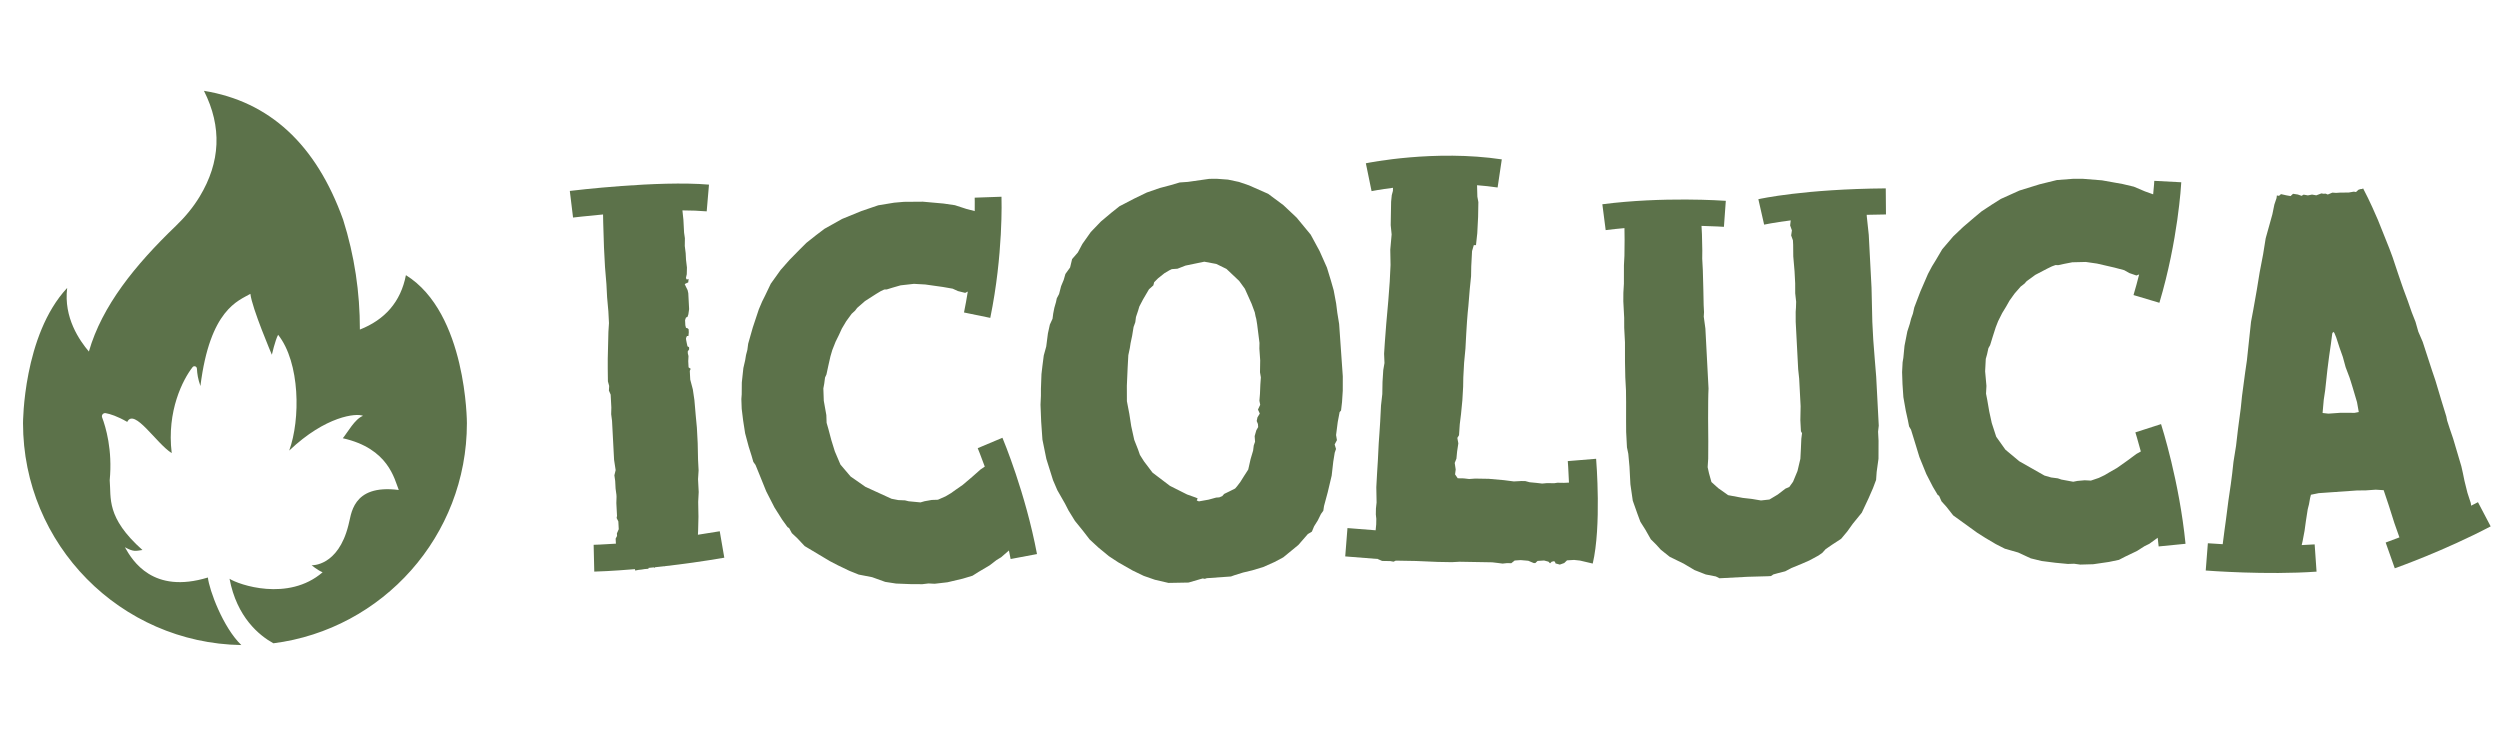
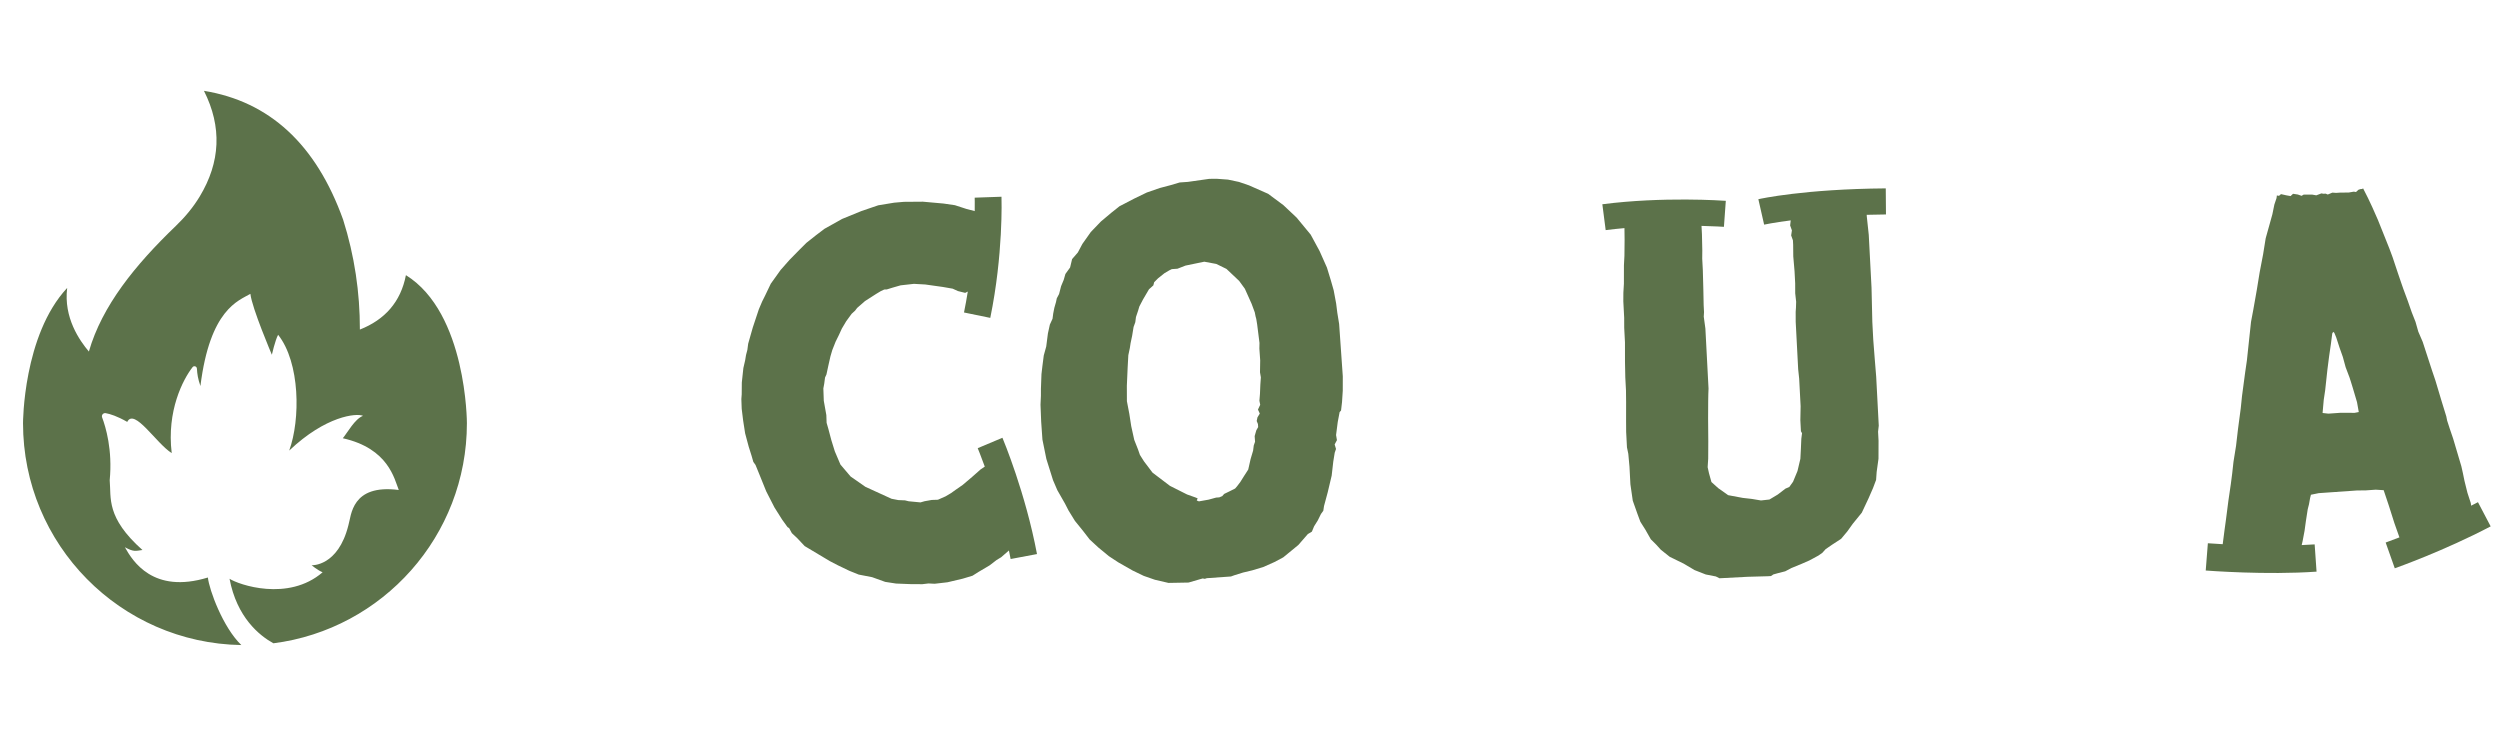
<svg xmlns="http://www.w3.org/2000/svg" width="1240" height="365" viewBox="0 0 1240 365" fill="none">
  <mask id="mask0_754_51" style="mask-type:alpha" maskUnits="userSpaceOnUse" x="0" y="0" width="1240" height="365">
    <rect width="1240" height="365" fill="#D9D9D9" />
  </mask>
  <g mask="url(#mask0_754_51)">
    <path d="M663.306 155.119L662.733 150.556L661.507 143.991L660.149 139.226L658.16 132.715L654.517 124.526L650.111 116.394L643.125 107.929L636.553 101.738L628.999 96.129L619.496 91.933L614.518 90.234L609.066 89.082L603.665 88.69L599.831 88.705L589.192 90.215L585.119 90.5L580.609 91.839L575.335 93.231L568.842 95.475L562.656 98.464L555.251 102.309L551.373 105.394L546.059 109.859L541.051 115.066L536.862 120.99L534.602 125.237L531.76 128.506L530.771 132.669L528.44 135.902L527.618 138.773L526.305 141.935L525.298 145.842L524.168 147.968L523.783 149.785L522.961 152.656L522.393 155.509L522.061 158.09L520.73 160.996L519.76 165.414L518.932 171.865L517.707 176.301L517.045 181.461L516.567 185.588L516.301 192.771L516.296 196.352L516.09 200.712L516.423 209.132L517.046 218.039L518.993 227.623L522.289 238.137L524.424 243.106L528.214 249.747L529.991 253.204L533.164 258.355L537.085 263.194L540.459 267.562L544.836 271.606L549.992 275.849L554.551 278.857L561.743 282.958L567.304 285.64L572.809 287.554L579.57 289.128L589.533 288.945L595.298 287.261L596.552 286.917L597.59 287.101L598.588 286.775L610.552 285.938L612.3 285.305L616.556 283.985L621.084 282.902L626.594 281.236L632.052 278.808L636.492 276.45L643.992 270.299L648.726 264.852L650.693 263.692L651.787 261.058L653.627 258.116L655.196 254.936L656.362 253.322L656.711 250.994L658.538 244.215L660.514 235.89L661.307 228.931L662.022 224.532L662.661 222.697L661.991 220.441L663.121 218.314L662.689 215.788L663.517 209.337L664.451 204.411L665.162 203.595L665.641 199.468L666.012 193.816L666.025 186.651L664.209 160.687L663.306 155.119ZM625.131 190.787L624.941 195.404L624.663 198.749L625.061 200.767L623.947 203.148L624.855 205.13L623.705 207L623.322 208.817L623.937 210.311L624.045 211.836L623.133 213.434L622.31 216.306L622.507 219.109L621.868 220.943L621.537 223.523L620.295 227.703L619.122 232.899L617.045 236.114L615.205 239.057L613.565 241.217L612.618 242.307L609.653 243.794L607.179 244.99L606.231 246.08L604.74 246.694L603.212 246.8L599.448 247.83L594.647 248.68L593.593 248.24L594.03 247.186L592.978 246.749L588.78 245.252L580.296 240.985L571.653 234.425L567.424 228.837L565.41 225.654L564.452 222.909L562.586 218.18L561.089 211.376L560.15 205.302L558.944 198.992L558.918 191.32L559.314 182.339L559.65 176.179L560.418 172.541L560.767 170.217L561.536 166.58L562.252 162.182L563.109 159.819L563.44 157.239L564.499 154.095L565.121 152.005L566.926 148.555L569.897 143.487L572.064 141.546L572.467 139.981L574.376 138.057L577.527 135.537L579.982 134.085L581.22 133.486L584.02 133.289L588.003 131.734L597.333 129.802L603.295 130.918L608.326 133.383L614.627 139.336L617.456 143.232L620.792 150.672L622.365 154.909L622.763 156.928L623.108 158.184L623.557 160.966L624.707 170.093L624.649 172.91L625.058 178.765L624.959 184.656L625.391 187.182L625.131 190.787Z" fill="#5C724A" />
    <mask id="mask1_754_51" style="mask-type:luminance" maskUnits="userSpaceOnUse" x="219" y="1" width="1080" height="365">
-       <path d="M1299 1H219V365.976H1299V1Z" fill="white" />
-     </mask>
+       </mask>
    <g mask="url(#mask1_754_51)">
      <path d="M315.069 282.996C316.076 282.729 317.166 282.578 318.302 282.494C318.734 282.399 319.187 282.336 319.642 282.272L319.688 282.247L319.701 282.264C320.326 282.181 320.974 282.13 321.643 282.11L321.656 281.68C322.536 281.594 323.416 281.507 324.332 281.413L324.517 281.737L324.758 281.468L324.787 281.363C326.336 281.201 327.941 281.026 329.579 280.84L329.599 281.215L329.664 280.83C338.445 279.833 348.455 278.476 359.253 276.615L356.994 263.503C353.285 264.143 349.683 264.71 346.167 265.233L346.274 262.965L346.436 256.313L346.303 248.912L346.558 244.044L346.225 237.671L346.509 233.313L346.229 227.961L346.056 219.795L345.655 212.149L345.08 206.045L344.424 198.414L343.633 193.092L342.362 188.303L342.134 183.969L342.589 182.923L341.532 182.213L341.371 179.154L341.493 176.594L341.171 175.332L341.118 174.313L341.827 173.253L341.774 172.233L340.985 171.765L340.65 170.252L340.299 168.478L340.259 167.714L340.717 166.668L341.48 166.628L341.642 164.831L341.561 163.304L341.025 162.819L340.249 162.607L339.926 161.345L339.793 158.798L340.236 157.496L340.986 157.201L341.43 155.898L341.805 153.325L341.391 145.424L341.056 143.91L340.199 142.167L339.622 140.919L340.119 140.636L341.366 140.061L341.542 138.52L341.527 138.265L341.287 138.534L340.52 138.574L340.226 137.82L340.642 136.01L340.723 132.686L340.268 128.877L340.095 125.563L339.653 122.01L339.707 118.174L339.305 115.385L338.971 109.012L338.48 104.353C342.782 104.375 346.87 104.52 350.522 104.834L351.089 98.205L351.658 91.575C326.538 89.422 284.405 94.482 282.625 94.702L284.231 107.908C284.389 107.888 290.404 107.165 299.113 106.376L299.194 110.587L299.581 122.831L300.088 132.514L300.783 140.909L301.13 147.534L301.746 154.402L302.053 160.263L301.77 164.623L301.445 177.927L301.444 182.782L301.523 189.164L302.153 191.432L302.019 193.737L302.889 195.736L303.224 202.109L303.142 205.432L303.57 208.734L304.585 228.097L305.362 233.168L304.731 235.755L305.133 238.548L305.333 242.37L305.747 245.412L305.801 246.432L305.707 249.503L306.041 255.876L305.84 256.908L306.699 258.651L306.899 262.473L305.986 264.566L306.053 265.837L305.356 267.152L305.476 269.446L305.507 269.655C298.613 270.115 294.552 270.22 294.448 270.22L294.755 283.519C295.063 283.513 297.268 283.456 301.021 283.259C304.445 283.079 309.182 282.778 314.924 282.293L315.069 282.996Z" fill="#5C724A" />
    </g>
    <mask id="mask2_754_51" style="mask-type:luminance" maskUnits="userSpaceOnUse" x="219" y="1" width="1080" height="365">
      <path d="M1299 1H219V365.976H1299V1Z" fill="white" />
    </mask>
    <g mask="url(#mask2_754_51)">
      <path d="M484.942 222.295C484.981 222.387 486.408 225.813 488.458 231.46L488.38 231.482L486.384 232.831L482.173 236.551L477.46 240.545L473.972 242.967L471.729 244.575L468.978 246.203L465.206 247.868L462.146 247.974L458.594 248.607L456.571 249.19L450.679 248.627L448.876 248.18L445.554 248.041L442.21 247.392L429.238 241.463L421.908 236.355L416.851 230.407L414.068 223.866L412.343 218.305L410.872 212.741L409.998 209.707L409.865 205.882L408.597 198.778L408.382 192.658L408.813 190.346L409.215 187.267L409.927 185.708L410.807 181.595L411.911 176.705L412.824 173.608L414.467 169.465L416.135 166.089L417.559 162.975L419.729 159.325L422.41 155.655L424.141 154.064L425.117 152.752L429.082 149.296L434.577 145.784L436.826 144.428L438.585 143.601L439.86 143.556L442.639 142.694L446.684 141.531L453.297 140.792L458.924 141.104L467.648 142.33L472.528 143.181L475.125 144.368L478.73 145.264L480.026 144.61C479.484 148.004 478.867 151.473 478.144 154.991L491.175 157.668C497.646 126.139 496.779 98.733 496.738 97.58L483.442 98.042C483.446 98.12 483.519 100.576 483.462 104.711L479.317 103.624L473.638 101.779L467.992 100.955L457.746 100.038L448.303 100.112L443.466 100.537L435.596 101.834L427.27 104.677L417.703 108.584L408.939 113.489L404.711 116.697L399.989 120.44L396.536 123.878L391.604 128.901L387.184 133.907L382.313 140.715L379.458 146.688L378.026 149.546L376.374 153.433L373.372 162.475L371.098 170.471L370.695 173.546L370.02 176.125L369.599 178.692L368.711 182.553L367.939 189.73L367.889 195.605L367.715 197.908L367.884 202.753L368.599 208.601L369.588 214.949L371.35 221.528L372.784 226.074L373.656 229.108L374.729 230.6L376.685 235.384L380.038 243.691L384.148 251.72L387.932 257.717L390.615 261.453L391.398 261.934L392.762 264.438L395.401 266.902L399.113 270.855L411.631 278.334L415.79 280.487L421.245 283.105L425.906 284.986L432.589 286.283L439.056 288.612L444.446 289.442L451.349 289.713L457.476 289.756L460.53 289.392L463.599 289.542L469.957 288.808L477.552 287.012L482.354 285.566L485.351 283.674L490.854 280.418L494.336 277.744L496.587 276.388L500.423 273.043C500.715 274.447 501.004 275.854 501.272 277.274L514.349 274.815C508.639 244.485 497.669 218.235 497.206 217.133L484.942 222.295Z" fill="#5C724A" />
    </g>
    <mask id="mask3_754_51" style="mask-type:luminance" maskUnits="userSpaceOnUse" x="219" y="1" width="1080" height="365">
      <path d="M1299 1H219V365.976H1299V1Z" fill="white" />
    </mask>
    <g mask="url(#mask3_754_51)">
-       <path d="M1059.14 214.457C1059.16 214.554 1060.3 218.115 1061.86 223.958L1061.77 223.976L1059.66 225.152L1055.11 228.515L1050.03 232.107L1046.32 234.23L1043.93 235.647L1041.02 237.037L1037.09 238.377L1034.01 238.215L1030.4 238.538L1028.32 238.946L1022.46 237.865L1020.69 237.258L1017.37 236.826L1014.07 235.883L1001.58 228.797L994.678 223.031L990.125 216.62L987.91 209.815L986.665 204.086L985.679 198.374L985.07 195.255L985.273 191.407L984.624 184.171L984.946 178.012L985.581 175.732L986.254 172.679L987.105 171.178L988.347 167.129L989.887 162.321L991.072 159.296L993.083 155.284L995.056 152.044L996.756 149.046L999.253 145.576L1002.26 142.129L1004.14 140.685L1005.23 139.455L1009.51 136.337L1015.33 133.295L1017.71 132.133L1019.54 131.458L1020.83 131.525L1023.69 130.904L1027.85 130.093L1034.55 129.931L1040.16 130.738L1048.81 132.733L1053.63 134.015L1056.13 135.433L1059.66 136.648L1061.02 136.107C1060.18 139.463 1059.25 142.888 1058.22 146.353L1071.06 150.183C1080.32 119.126 1081.85 91.56 1081.91 90.401L1068.53 89.697C1068.53 89.776 1068.39 92.246 1067.97 96.388L1063.91 94.934L1058.37 92.585L1052.78 91.263L1042.58 89.444L1033.11 88.69L1028.22 88.691L1020.21 89.301L1011.61 91.422L1001.67 94.502L992.448 98.653L987.926 101.5L982.863 104.839L979.095 107.984L973.706 112.59L968.832 117.223L963.353 123.625L959.963 129.365L958.276 132.106L956.278 135.861L952.472 144.667L949.489 152.487L948.815 155.536L947.911 158.063L947.265 160.601L946.035 164.395L944.635 171.527L944.069 177.415L943.691 179.708L943.436 184.583L943.639 190.512L944.072 196.965L945.263 203.72L946.304 208.405L946.912 211.525L947.857 213.116L949.397 218.085L952.033 226.713L955.45 235.126L958.72 241.474L961.085 245.456L961.826 246.009L962.975 248.641L965.407 251.342L968.783 255.633L980.682 264.234L984.664 266.759L989.903 269.863L994.416 272.158L1001.01 274.045L1007.28 276.95L1012.62 278.255L1019.52 279.133L1025.66 279.714L1028.76 279.617L1031.82 280.036L1038.26 279.857L1046.04 278.722L1050.98 277.694L1054.15 276.059L1059.96 273.276L1063.69 270.9L1066.06 269.737L1070.21 266.719C1070.38 268.153 1070.54 269.587 1070.69 271.037L1084.02 269.719C1080.95 238.795 1072.25 211.502 1071.88 210.357L1059.14 214.457Z" fill="#5C724A" />
-     </g>
+       </g>
    <mask id="mask4_754_51" style="mask-type:luminance" maskUnits="userSpaceOnUse" x="219" y="1" width="1080" height="365">
-       <path d="M1299 1H219V365.976H1299V1Z" fill="white" />
-     </mask>
+       </mask>
    <g mask="url(#mask4_754_51)">
      <path d="M777.62 228.706C777.63 228.821 777.975 233.15 778.209 239.374L775.742 239.493L772.496 239.437L770.871 239.68L767.354 239.618L764.913 239.847L762.218 239.528L758.706 239.195L756.551 238.619L754.658 238.585L750.867 238.791L746.01 238.163L738.446 237.492L731.687 237.374L728.707 237.59L726.006 237.276L723.034 237.224L721.713 235.304L722.027 232.877L721.541 229.621L722.392 227.472L722.724 223.963L723.335 219.916L722.841 217.2L723.677 215.864L724.042 210.459L724.672 205.331L725.33 198.581L725.719 191.822L725.8 187.227L726.197 179.93L726.86 172.909L727.263 165.34L727.638 159.397L727.984 155.073L728.311 151.836L728.998 143.461L729.652 136.979L729.738 132.112L730.139 124.544L731.003 121.584L732.084 121.603L732.73 115.664L733.141 107.555L733.269 100.253L732.773 97.541L732.616 91.872C735.997 92.136 739.407 92.491 742.815 92.998L744.889 79.049C711.652 74.106 678.844 80.705 677.463 80.988L680.298 94.803C680.409 94.779 684.452 93.974 690.922 93.146L690.897 94.646L690.318 96.8L689.991 100.041L689.788 111.667L690.249 116.275L689.576 123.836L689.714 131.414L689.298 139.793L688.59 149.246L687.581 160.59L686.881 169.775L686.511 175.451L686.702 180.051L686.099 183.559L685.726 189.503L685.623 195.452L684.982 201.12L684.569 209.227L684.199 214.904L683.839 220.037L683.423 228.416L683.049 234.36L682.65 241.658L682.789 249.232L682.466 252.202L682.414 255.181L682.648 257.346L682.6 260.052L682.318 263.026L668.342 261.922L667.232 275.98L683.292 277.248L685.528 278.227L689.585 278.297L691.203 278.598L692.296 278.074L702.3 278.248L713.112 278.709L720.142 278.831L723.934 278.626L740.159 278.909L742.858 279.228L745.287 279.541L747.456 279.309L749.619 279.347L751.263 278.022L754.245 277.806L758.026 278.139L760.71 279.269L761.523 279.283L762.623 278.22L765.875 278.008L768.026 278.585L768.825 279.409L769.65 278.613L770.737 278.36L771.273 278.642L771.529 279.456L773.682 280.036L775.86 279.261L777.235 277.935L780.756 277.725L783.697 278.044L789.997 279.523C794.351 260.999 791.786 228.912 791.676 227.554L777.62 228.706Z" fill="#5C724A" />
    </g>
    <mask id="mask5_754_51" style="mask-type:luminance" maskUnits="userSpaceOnUse" x="219" y="1" width="1080" height="365">
      <path d="M1299 1H219V365.976H1299V1Z" fill="white" />
    </mask>
    <g mask="url(#mask5_754_51)">
      <path d="M935.34 93.436C894.753 93.767 873.048 98.602 872.145 98.806L875.007 111.419C875.104 111.398 879.635 110.407 888.196 109.308L887.912 111.828L888.785 114.268L888.418 116.771L889.292 119.208L889.408 121.439L889.461 127.15L890.097 134.57L890.409 140.517L890.422 145.482L890.89 149.683L890.797 152.67L890.654 154.664L890.666 159.63L891.898 183.166L892.393 187.861L893.108 201.485L892.975 208.45L893.261 213.899L893.809 214.865L893.457 217.615L893.232 222.844L892.982 227.576L891.56 233.614L889.355 238.945L887.503 241.529L885.56 242.375L881.739 245.309L877.645 247.76L873.446 248.227L868.934 247.469L864.436 246.959L857.163 245.603L852.26 242.134L848.87 239.083L847.644 234.673L846.995 231.729L847.268 227.49L847.309 218.792L847.221 207.618L847.262 198.924L847.328 195.44L847.432 192.702L845.873 162.973L845.065 157.055L845.196 154.812L845.015 151.344L844.86 143.65L844.601 133.974L844.301 128.276L844.342 124.302L844.162 116.11L843.949 112.039C850.72 112.208 854.957 112.502 855.067 112.51L856.001 99.611C854.742 99.517 824.87 97.422 794.764 101.312L796.415 114.139C799.524 113.739 802.639 113.418 805.728 113.142L805.799 118.869L805.72 126.821L805.472 131.554L805.455 140.746L805.193 145.231L805.167 149.457L805.595 157.631L805.608 162.601L805.984 169.784L805.996 179.473L806.148 187.163L806.486 193.607L806.551 199.564L806.536 208.756L806.574 214.222L806.974 221.899L807.639 225.096L808.225 231.524L808.679 240.196L809.851 248.332L812.185 254.917L813.629 258.817L816.068 262.661L818.804 267.488L821.423 270.083L823.796 272.69L828.201 276.186L835.087 279.552L840.471 282.749L846.051 284.939L851.071 285.92L852.856 286.819L866.73 286.092L876.653 285.818L878.387 285.727L879.588 284.919L881.791 284.309L885.468 283.368L888.612 281.715L893.474 279.722L897.362 278.026L901.951 275.551L903.868 274.207L905.513 272.383L908.63 270.232L913.193 267.26L916.234 263.623L919.009 259.752L923.447 254.301L926.799 247.171L929.017 242.085L930.542 238.029L930.83 234.038L931.732 227.532L931.759 218.59L931.525 214.131L931.866 211.132L930.593 186.853L929.905 178.442L929.137 168.546L928.67 159.626L928.282 142.754L926.906 116.492L925.93 107.352L925.887 106.551C928.956 106.466 932.109 106.397 935.441 106.37L935.34 93.436Z" fill="#5C724A" />
    </g>
    <mask id="mask6_754_51" style="mask-type:luminance" maskUnits="userSpaceOnUse" x="219" y="1" width="1080" height="365">
      <path d="M1299 1H219V365.976H1299V1Z" fill="white" />
    </mask>
    <g mask="url(#mask6_754_51)">
-       <path d="M1229.07 249.082C1227.95 249.672 1226.82 250.245 1225.7 250.818L1225.5 249.494L1223.84 244.396L1222.38 238.502L1221.59 234.647L1220.84 231.313L1216.75 217.522L1215.1 212.684L1213.78 208.604L1213.37 206.547L1211.01 198.892L1207.95 188.68L1206.31 183.842L1201.66 169.57L1199.48 164.508L1198.1 159.652L1196.2 154.832L1194.25 149.234L1191.99 143.134L1191.02 140.335L1189.37 135.497L1186.74 127.604L1185.13 123.283L1182.6 116.944L1179.45 109.083L1176.66 102.763L1174.52 98.221L1172.1 93.436L1171.6 93.73L1170.82 93.784L1169.8 94.118L1168.57 95.246L1167.52 95.058L1164.94 95.499L1160.77 95.529L1158.7 95.674L1156.86 95.54L1154.58 96.486L1153.51 96.037L1152.47 96.109L1151.42 95.922L1148.88 96.885L1146.76 96.51L1144.71 96.915L1142.6 96.538L1141.59 97.132L1139.73 96.481L1137.35 96.124L1136.13 97.252L1134.02 96.88L1131.37 96.284L1130.39 97.135L1129.33 96.947L1129.16 98.263L1128.08 101.468L1127.11 106.227L1125.86 110.744L1123.78 118.19L1122.51 126.099L1120.79 135.082L1119.33 144.047L1117.65 153.548L1116.51 159.623L1115.72 166.979L1114.46 178.797L1113.58 184.854L1112.04 196.43L1111.42 202.469L1110.06 212.729L1109.08 221.14L1107.81 229.049L1107.17 234.827L1106.49 240.09L1105.26 248.516L1104.08 257.723L1103.39 262.724L1102.46 269.919C1097.97 269.675 1095.18 269.463 1095.1 269.454L1094.04 282.974C1095.25 283.068 1124.04 285.282 1149.01 283.536L1148.07 270.013C1145.95 270.159 1143.8 270.269 1141.64 270.36L1142.1 268.362L1143.05 263.342L1143.74 258.341L1144.64 252.544L1145.25 250.152L1145.82 246.984L1146.22 245.393L1150.08 244.601L1169.02 243.276L1173.45 243.228L1178.37 242.884L1182.3 243.129L1184.94 251.025L1187.61 259.444L1190.12 266.54C1185.95 268.148 1183.37 269.067 1183.29 269.095L1187.81 281.879C1188.8 281.526 1212.43 273.14 1235.37 261.084L1229.07 249.082ZM1167.89 204.774L1164.5 204.753L1160.59 204.765L1154.88 205.165L1152 204.843L1152.58 198.286L1153.29 193.546L1154.4 183.301L1155.24 176.726L1156.12 170.669L1156.8 165.407L1157.26 164.593L1157.82 165.078L1158.76 167.356L1160.42 172.454L1162.04 177.033L1163.44 182.149L1165.36 187.226L1166.02 189.265L1167.04 192.584L1169.08 199.48L1169.95 204.374L1167.89 204.774Z" fill="#5C724A" />
+       <path d="M1229.07 249.082C1227.95 249.672 1226.82 250.245 1225.7 250.818L1225.5 249.494L1223.84 244.396L1222.38 238.502L1221.59 234.647L1220.84 231.313L1216.75 217.522L1215.1 212.684L1213.78 208.604L1213.37 206.547L1211.01 198.892L1207.95 188.68L1206.31 183.842L1201.66 169.57L1199.48 164.508L1198.1 159.652L1196.2 154.832L1194.25 149.234L1191.99 143.134L1191.02 140.335L1189.37 135.497L1186.74 127.604L1185.13 123.283L1182.6 116.944L1179.45 109.083L1176.66 102.763L1174.52 98.221L1172.1 93.436L1171.6 93.73L1170.82 93.784L1169.8 94.118L1168.57 95.246L1167.52 95.058L1164.94 95.499L1160.77 95.529L1158.7 95.674L1156.86 95.54L1154.58 96.486L1153.51 96.037L1152.47 96.109L1151.42 95.922L1148.88 96.885L1146.76 96.51L1142.6 96.538L1141.59 97.132L1139.73 96.481L1137.35 96.124L1136.13 97.252L1134.02 96.88L1131.37 96.284L1130.39 97.135L1129.33 96.947L1129.16 98.263L1128.08 101.468L1127.11 106.227L1125.86 110.744L1123.78 118.19L1122.51 126.099L1120.79 135.082L1119.33 144.047L1117.65 153.548L1116.51 159.623L1115.72 166.979L1114.46 178.797L1113.58 184.854L1112.04 196.43L1111.42 202.469L1110.06 212.729L1109.08 221.14L1107.81 229.049L1107.17 234.827L1106.49 240.09L1105.26 248.516L1104.08 257.723L1103.39 262.724L1102.46 269.919C1097.97 269.675 1095.18 269.463 1095.1 269.454L1094.04 282.974C1095.25 283.068 1124.04 285.282 1149.01 283.536L1148.07 270.013C1145.95 270.159 1143.8 270.269 1141.64 270.36L1142.1 268.362L1143.05 263.342L1143.74 258.341L1144.64 252.544L1145.25 250.152L1145.82 246.984L1146.22 245.393L1150.08 244.601L1169.02 243.276L1173.45 243.228L1178.37 242.884L1182.3 243.129L1184.94 251.025L1187.61 259.444L1190.12 266.54C1185.95 268.148 1183.37 269.067 1183.29 269.095L1187.81 281.879C1188.8 281.526 1212.43 273.14 1235.37 261.084L1229.07 249.082ZM1167.89 204.774L1164.5 204.753L1160.59 204.765L1154.88 205.165L1152 204.843L1152.58 198.286L1153.29 193.546L1154.4 183.301L1155.24 176.726L1156.12 170.669L1156.8 165.407L1157.26 164.593L1157.82 165.078L1158.76 167.356L1160.42 172.454L1162.04 177.033L1163.44 182.149L1165.36 187.226L1166.02 189.265L1167.04 192.584L1169.08 199.48L1169.95 204.374L1167.89 204.774Z" fill="#5C724A" />
    </g>
    <mask id="mask7_754_51" style="mask-type:luminance" maskUnits="userSpaceOnUse" x="-61" y="0" width="365" height="365">
      <path d="M304 0H-61V365H304V0Z" fill="white" />
    </mask>
    <g mask="url(#mask7_754_51)">
      <path d="M201.337 136.477C198.759 149.766 190.905 158.556 178.499 163.467C178.532 145.078 175.853 126.904 170.194 108.968C156.718 71.436 133.581 50.344 101.162 45.051C110.196 62.976 109.328 80.427 99.082 97.43C95.833 102.82 91.775 107.676 87.237 112.035C67.058 131.416 50.606 151.695 44.083 174.365C39.509 168.954 31.48 157.603 33.322 142.813C11.418 166.273 11.418 209.889 11.418 209.889C11.418 270.084 59.734 318.987 119.701 319.949C110.585 311.187 103.783 292.613 103.109 286.444C75.888 294.781 65.744 278.228 61.944 271.428C66.298 273.772 67.061 273.309 70.657 272.802C52.526 256.666 55.193 247.06 54.413 238.178C55.87 223.092 52.413 211.688 50.652 207.046C50.211 205.884 51.202 204.706 52.425 204.924C54.596 205.311 58.107 206.393 63.111 209.265C66.603 202.146 77.657 220.109 85.171 224.728C82.619 203.797 90.779 188.161 95.509 182.115C96.196 181.237 97.593 181.688 97.661 182.801C97.835 185.666 98.186 187.887 99.411 191.482C104.132 153.388 118.289 149.182 124.193 145.746C124.943 152.739 134.845 175.952 134.845 175.952C134.845 175.952 136.448 168.863 137.944 166.049C148.888 179.886 149.072 208.02 143.445 223.486C161.601 206.252 176.781 204.82 180.059 206.251C176.013 207.768 172.456 214.423 170.032 217.368C192.756 222.444 195.613 237.659 197.79 243.031C174.169 239.975 174.274 255.815 172.808 260.517C167.669 281.121 154.548 280.369 154.548 280.369C154.548 280.369 157.494 282.793 160.01 283.857C142.919 298.574 118.279 289.983 113.844 287.059C117.488 306.196 128.574 315.19 135.608 319.075C189.743 312.15 231.584 265.906 231.584 209.889C231.584 209.889 231.584 155.244 201.337 136.477Z" fill="#5C724A" />
    </g>
  </g>
</svg>